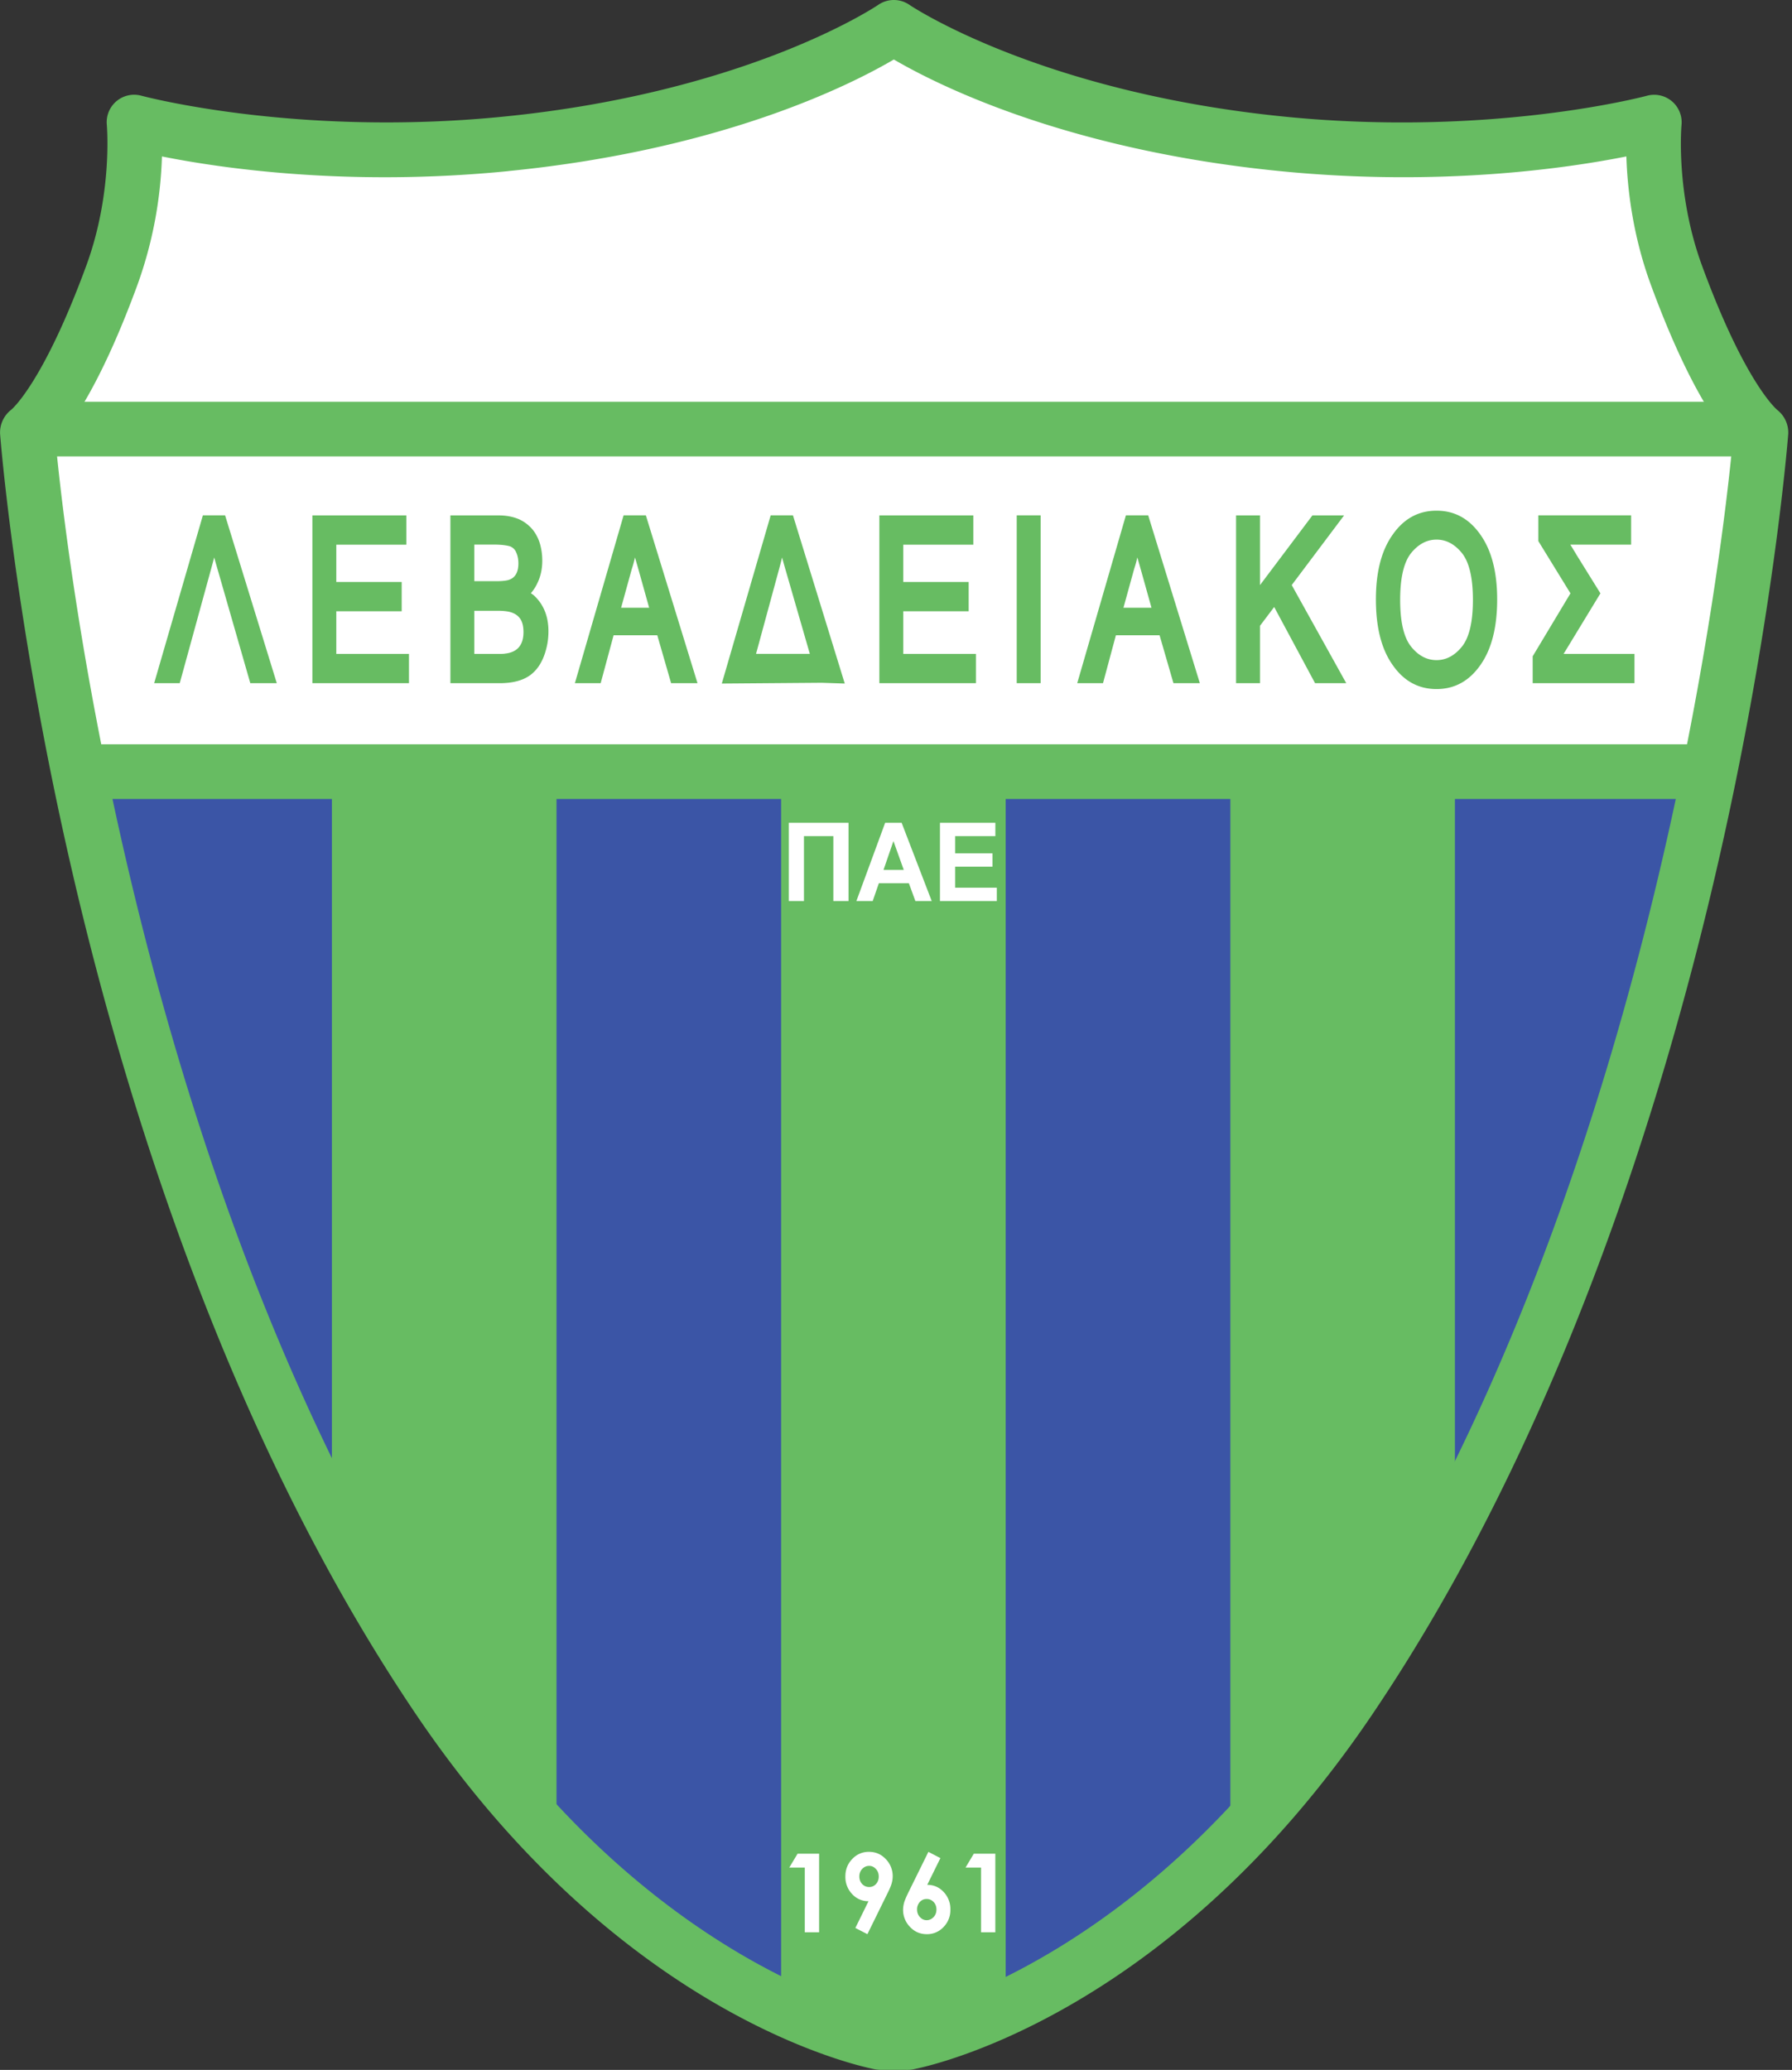
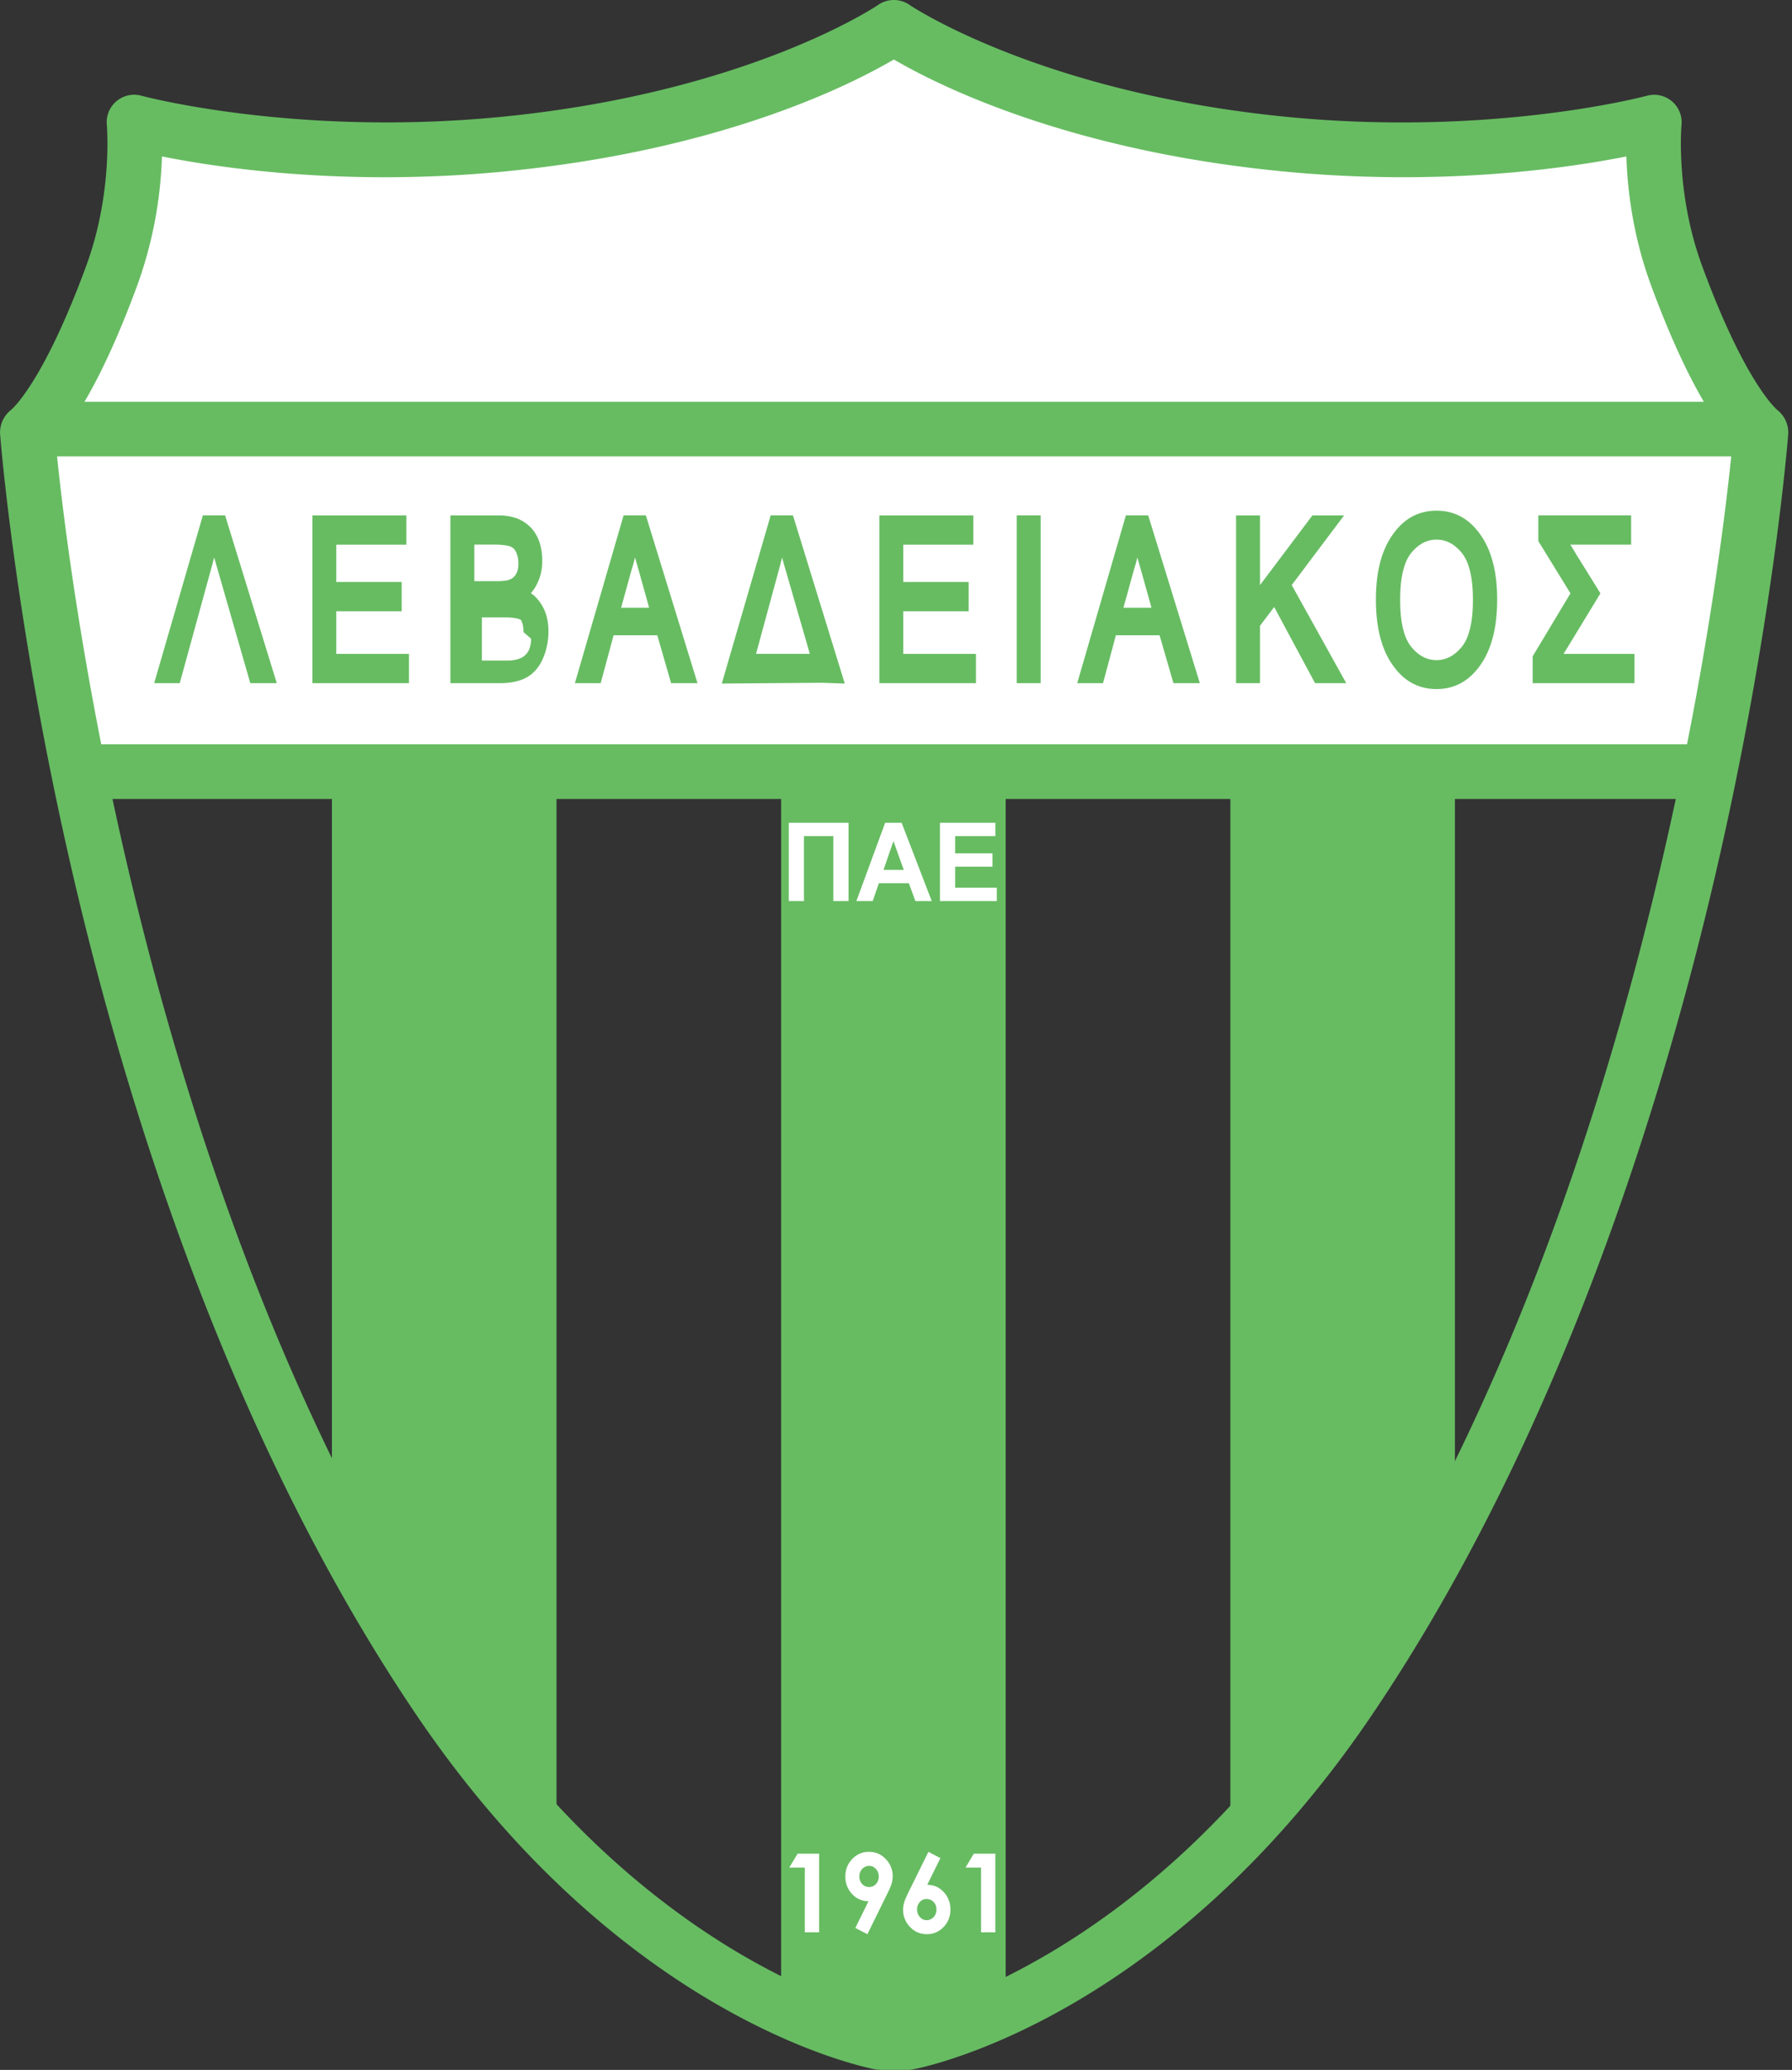
<svg xmlns="http://www.w3.org/2000/svg" width="433" height="500" fill="none">
  <rect width="100%" height="100%" fill="#333333" stroke="none" />
-   <path fill="#3B55A6" d="M212.78 493.39S155 482.83 106.13 410.64C19.91 283.31 6.61 104.31 6.61 104.31s8.62-5.68 20.43-37.86c7.11-19.36 5.33-36.97 5.33-36.97s37.87 10.42 89.77 5.28c62.2-6.16 93.84-28.17 93.84-28.17s31.79 22 94 28.17c51.9 5.15 89.75-5.28 89.75-5.28s-1.78 17.6 5.33 36.97c11.82 32.18 20.45 37.86 20.45 37.86s-13.3 179-99.54 306.34c-48.88 72.18-106.64 82.75-106.64 82.75l-6.55-.01Z" />
  <path fill="#fff" d="M34.77 31.46s50.18 11.89 102.34 1.32c52.15-10.56 79.22-24.42 79.22-24.42s43.57 25.08 101.02 28.39c57.43 3.3 80.54-3.97 80.54-3.97s-1.32 15.18 9.9 39.61a6677.2 6677.2 0 0 0 15.85 34.33s0 13.2-3.3 37.63a702.92 702.92 0 0 1-7.27 43.58l-392.83-.66s-5.27-16.5-9.24-46.22c-3.96-29.7-4.62-33.67-4.62-33.67s9.9-11.22 19.15-34.99c9.24-23.76 9.24-40.93 9.24-40.93Z" />
  <path fill="#67BC62" d="M12.32 110.25h411.43v-13.2H12.32v13.2ZM351.55 363.55l-19.68 38.3-34.58 42.9V186.14h54.26v177.42ZM243 490.3h-54.26V186.04H243V490.3ZM134.47 442.77 94.2 397.88l-14-32.35v-179.5h54.27v256.74Z" />
-   <path fill="#67BC62" d="M18.71 193h395.47v-13.21H18.71v13.2ZM66.88 165.03h-6.4l-7.72-26.86c-.6-2.05-1.07-3.72-1.4-5.02-.2-.59-.43-1.6-.7-3.03l1.94-.15a53.37 53.37 0 0 1-.63 3.8c-.12.57-.45 1.8-.97 3.7l-7.57 27.56h-6.18l11.77-40.54h5.37l12.49 40.54ZM98.82 165.03H75.48V124.5h22.7v7.07H81.26v9.01h15.8v7.08h-15.8v10.3h17.56v7.08ZM132.52 152.49c0 1.1-.1 2.12-.27 3.07-.57 2.93-1.62 5.14-3.14 6.66-1.81 1.88-4.61 2.81-8.38 2.81h-11.9V124.5h11.69c1.8 0 3.45.31 4.94.95a9.37 9.37 0 0 1 3.33 2.59 10.15 10.15 0 0 1 1.76 3.6c.33 1.26.48 2.53.48 3.82 0 1.96-.39 3.74-1.15 5.33a10.34 10.34 0 0 1-1.6 2.5l.65.47c2.4 2.17 3.59 5.09 3.59 8.74Zm-7.26-16.41c0-.98-.18-1.85-.52-2.62a2.62 2.62 0 0 0-1.51-1.49c-.94-.27-2.23-.42-3.89-.42h-4.73v8.84h5.2c1.63 0 2.73-.13 3.3-.38 1.43-.53 2.15-1.84 2.15-3.93Zm1.23 16.61c0-1.22-.21-2.21-.63-2.97a3.85 3.85 0 0 0-1.83-1.6c-.8-.39-2.07-.58-3.82-.58h-5.6v10.42h6.08c.66 0 1.1-.02 1.3-.07 3-.31 4.5-2.05 4.5-5.2ZM168.54 165.03h-6.38l-3.34-11.57h-10.56l-3.12 11.57h-6.23l11.77-40.54h5.38l12.48 40.54Zm-15.11-30.38a27.1 27.1 0 0 1-.77 2.8l-2.58 9.35h6.77l-2.42-8.66-.43-1.52-.57-1.97ZM204.12 165.12l-5.58-.19-24.13.19 11.81-40.64h5.38l12.52 40.64Zm-8.44-7.17-5.72-19.8a173.4 173.4 0 0 1-1.39-5c-.16-.5-.4-1.51-.7-3.04l1.94-.15a44.3 44.3 0 0 1-.64 3.81c-.21 1-.52 2.23-.92 3.7l-5.57 20.48h13ZM235.82 165.03h-23.34V124.5h22.7v7.07h-16.92v9.01h15.8v7.08h-15.8v10.3h17.56v7.08ZM251.45 165.02h-5.78v-40.54h5.78v40.54ZM289.92 165.03h-6.38l-3.35-11.57h-10.56l-3.11 11.57h-6.23l11.76-40.54h5.39l12.48 40.54Zm-15.11-30.38a27.1 27.1 0 0 1-.77 2.8l-2.58 9.35h6.77l-2.42-8.66-.43-1.52-.57-1.97ZM325.3 165.03h-7.54l-9.88-18.4-3.43 4.54v13.86h-5.78V124.5h5.78v16.84l12.67-16.84h7.65l-12.65 16.83 13.18 23.71ZM361.76 144.79c0 6.77-1.36 12.06-4.07 15.88-2.7 3.85-6.23 5.78-10.58 5.78-4.36 0-7.9-1.93-10.58-5.78-2.72-3.81-4.07-9.1-4.07-15.88 0-6.63 1.35-11.86 4.07-15.66 2.69-3.85 6.22-5.77 10.58-5.77 4.35 0 7.88 1.92 10.58 5.77 2.71 3.8 4.07 9.04 4.07 15.66Zm-5.86.12c0-5.3-.88-9.06-2.63-11.28-1.76-2.18-3.82-3.28-6.16-3.28-2.35 0-4.4 1.1-6.17 3.28-1.75 2.22-2.62 5.99-2.62 11.28 0 5.28.87 9.05 2.62 11.26 1.76 2.2 3.82 3.29 6.17 3.29 2.34 0 4.4-1.1 6.16-3.29 1.75-2.21 2.63-5.98 2.63-11.26ZM394.94 165.03h-24.6v-6.49l9.13-15.21-7.76-12.62v-6.22h22.42v7.07h-14.7c.27.42.52.82.74 1.2.23.37.47.76.71 1.18l5.83 9.39-8.54 14.04-.37.59h17.14v7.07Z" />
+   <path fill="#67BC62" d="M18.71 193h395.47v-13.21H18.71v13.2ZM66.88 165.03h-6.4l-7.72-26.86c-.6-2.05-1.07-3.72-1.4-5.02-.2-.59-.43-1.6-.7-3.03l1.94-.15a53.37 53.37 0 0 1-.63 3.8c-.12.57-.45 1.8-.97 3.7l-7.57 27.56h-6.18l11.77-40.54h5.37l12.49 40.54ZM98.82 165.03H75.48V124.5h22.7v7.07H81.26v9.01h15.8v7.08h-15.8v10.3h17.56v7.08ZM132.52 152.49c0 1.1-.1 2.12-.27 3.07-.57 2.93-1.62 5.14-3.14 6.66-1.81 1.88-4.61 2.81-8.38 2.81h-11.9V124.5h11.69c1.8 0 3.45.31 4.94.95a9.37 9.37 0 0 1 3.33 2.59 10.15 10.15 0 0 1 1.76 3.6c.33 1.26.48 2.53.48 3.82 0 1.96-.39 3.74-1.15 5.33a10.34 10.34 0 0 1-1.6 2.5l.65.47c2.4 2.17 3.59 5.09 3.59 8.74Zm-7.26-16.41c0-.98-.18-1.85-.52-2.62a2.62 2.62 0 0 0-1.51-1.49c-.94-.27-2.23-.42-3.89-.42h-4.73v8.84h5.2c1.63 0 2.73-.13 3.3-.38 1.43-.53 2.15-1.84 2.15-3.93Zm1.23 16.61c0-1.22-.21-2.21-.63-2.97c-.8-.39-2.07-.58-3.82-.58h-5.6v10.42h6.08c.66 0 1.1-.02 1.3-.07 3-.31 4.5-2.05 4.5-5.2ZM168.54 165.03h-6.38l-3.34-11.57h-10.56l-3.12 11.57h-6.23l11.77-40.54h5.38l12.48 40.54Zm-15.11-30.38a27.1 27.1 0 0 1-.77 2.8l-2.58 9.35h6.77l-2.42-8.66-.43-1.52-.57-1.97ZM204.12 165.12l-5.58-.19-24.13.19 11.81-40.64h5.38l12.52 40.64Zm-8.44-7.17-5.72-19.8a173.4 173.4 0 0 1-1.39-5c-.16-.5-.4-1.51-.7-3.04l1.94-.15a44.3 44.3 0 0 1-.64 3.81c-.21 1-.52 2.23-.92 3.7l-5.57 20.48h13ZM235.82 165.03h-23.34V124.5h22.7v7.07h-16.92v9.01h15.8v7.08h-15.8v10.3h17.56v7.08ZM251.45 165.02h-5.78v-40.54h5.78v40.54ZM289.92 165.03h-6.38l-3.35-11.57h-10.56l-3.11 11.57h-6.23l11.76-40.54h5.39l12.48 40.54Zm-15.11-30.38a27.1 27.1 0 0 1-.77 2.8l-2.58 9.35h6.77l-2.42-8.66-.43-1.52-.57-1.97ZM325.3 165.03h-7.54l-9.88-18.4-3.43 4.54v13.86h-5.78V124.5h5.78v16.84l12.67-16.84h7.65l-12.65 16.83 13.18 23.71ZM361.76 144.79c0 6.77-1.36 12.06-4.07 15.88-2.7 3.85-6.23 5.78-10.58 5.78-4.36 0-7.9-1.93-10.58-5.78-2.72-3.81-4.07-9.1-4.07-15.88 0-6.63 1.35-11.86 4.07-15.66 2.69-3.85 6.22-5.77 10.58-5.77 4.35 0 7.88 1.92 10.58 5.77 2.71 3.8 4.07 9.04 4.07 15.66Zm-5.86.12c0-5.3-.88-9.06-2.63-11.28-1.76-2.18-3.82-3.28-6.16-3.28-2.35 0-4.4 1.1-6.17 3.28-1.75 2.22-2.62 5.99-2.62 11.28 0 5.28.87 9.05 2.62 11.26 1.76 2.2 3.82 3.29 6.17 3.29 2.34 0 4.4-1.1 6.16-3.29 1.75-2.21 2.63-5.98 2.63-11.26ZM394.94 165.03h-24.6v-6.49l9.13-15.21-7.76-12.62v-6.22h22.42v7.07h-14.7c.27.42.52.82.74 1.2.23.37.47.76.71 1.18l5.83 9.39-8.54 14.04-.37.59h17.14v7.07Z" />
  <path fill="#67BC62" d="M212.22 1.17c-.3.2-31.27 21.13-90.73 27.02-49.94 4.95-87-4.98-87.37-5.08a6.63 6.63 0 0 0-8.31 7.02c0 .17 1.49 16.46-4.96 34.04C10.4 92.63 2.8 98.91 2.72 98.97l.25-.18a6.95 6.95 0 0 0-2.95 6c.03.45 3.53 45.97 17.58 106.42 13 55.9 37.96 136.52 83.07 203.13 49.86 73.64 108.46 85.1 110.92 85.55.4.06.79.1 1.18.1l6.55.01c.4 0 .8-.04 1.2-.11 2.47-.45 61.06-11.9 110.92-85.54 45.1-66.61 70.07-147.23 83.06-203.13 14.06-60.46 17.56-105.97 17.59-106.42a6.94 6.94 0 0 0-2.96-6l.26.18c-.07-.07-7.69-6.35-18.13-34.8-6.46-17.59-4.97-33.88-4.95-34.04a6.64 6.64 0 0 0-8.32-7.02c-.37.1-37.43 10.02-87.36 5.08-59.48-5.9-90.6-26.83-90.9-27.04a6.64 6.64 0 0 0-7.5 0Zm-89.44 40.16c51.87-5.14 82.96-20.94 93.2-26.96 10.28 6.01 41.47 21.83 93.35 26.97 38.67 3.83 69.45-.72 83.65-3.55.23 7.5 1.46 18.87 5.89 30.94 8.56 23.31 15.74 33.69 19.78 38.14-2.23 23.73-19.93 184.57-98.15 300.07-44.23 65.35-96.33 78.62-101.86 79.86l-5.17-.01c-5.5-1.23-57.6-14.48-101.87-79.85C33.38 291.44 15.68 130.6 13.46 106.88c4.04-4.46 11.23-14.83 19.78-38.15a100.33 100.33 0 0 0 5.89-30.94c14.2 2.84 44.98 7.39 83.65 3.55Z" />
  <path fill="#fff" d="M190.6 198.75h14.43v18.9h-3.67v-15.68h-7.1v15.68h-3.66v-18.9ZM225.13 217.65h-3.95l-1.57-4.3h-7.25l-1.49 4.3h-3.94l6.95-18.9h3.98l7.27 18.9Zm-6.75-7.51-2.5-6.97-2.4 6.97h4.9ZM227.12 217.65v-18.9h13.39v3.22h-9.72v4.16h9.02v3.22h-9.02v5.08h10.07v3.22h-13.74ZM192.72 447.78h5.2v18.98h-3.46v-15.63h-3.75l2.01-3.35ZM209.6 467.22l-2.92-1.5 3.18-6.47a5.23 5.23 0 0 1-3.96-1.72 5.96 5.96 0 0 1-1.63-4.28c0-1.66.56-3.06 1.67-4.2a5.36 5.36 0 0 1 4.02-1.72c1.64 0 3 .6 4.1 1.78a5.86 5.86 0 0 1 1.64 4.1c0 .58-.08 1.16-.25 1.75-.16.59-.55 1.5-1.17 2.72l-4.69 9.54Zm.43-11.39c.65 0 1.2-.25 1.64-.73.44-.49.66-1.08.66-1.8 0-.74-.23-1.35-.7-1.84-.46-.5-1-.74-1.61-.74-.65 0-1.2.24-1.68.73-.46.49-.7 1.1-.7 1.83s.23 1.33.68 1.82c.46.48 1.02.73 1.7.73ZM224.32 447.33l2.91 1.51-3.18 6.46c1.55 0 2.88.57 3.96 1.72a5.97 5.97 0 0 1 1.63 4.3 5.8 5.8 0 0 1-1.66 4.18 5.4 5.4 0 0 1-4.02 1.72c-1.64 0-3.01-.6-4.1-1.78a5.86 5.86 0 0 1-1.65-4.09c0-.58.09-1.17.25-1.76.17-.6.56-1.5 1.17-2.73l4.7-9.53Zm-.43 11.39c-.65 0-1.2.24-1.64.73a2.6 2.6 0 0 0-.66 1.8c0 .74.23 1.35.7 1.84.46.5 1 .75 1.6.75.66 0 1.21-.25 1.68-.74.47-.48.7-1.1.7-1.84 0-.73-.22-1.33-.68-1.81a2.23 2.23 0 0 0-1.7-.73ZM235.3 447.78h5.2v18.98h-3.45v-15.63h-3.75l2-3.35Z" />
</svg>